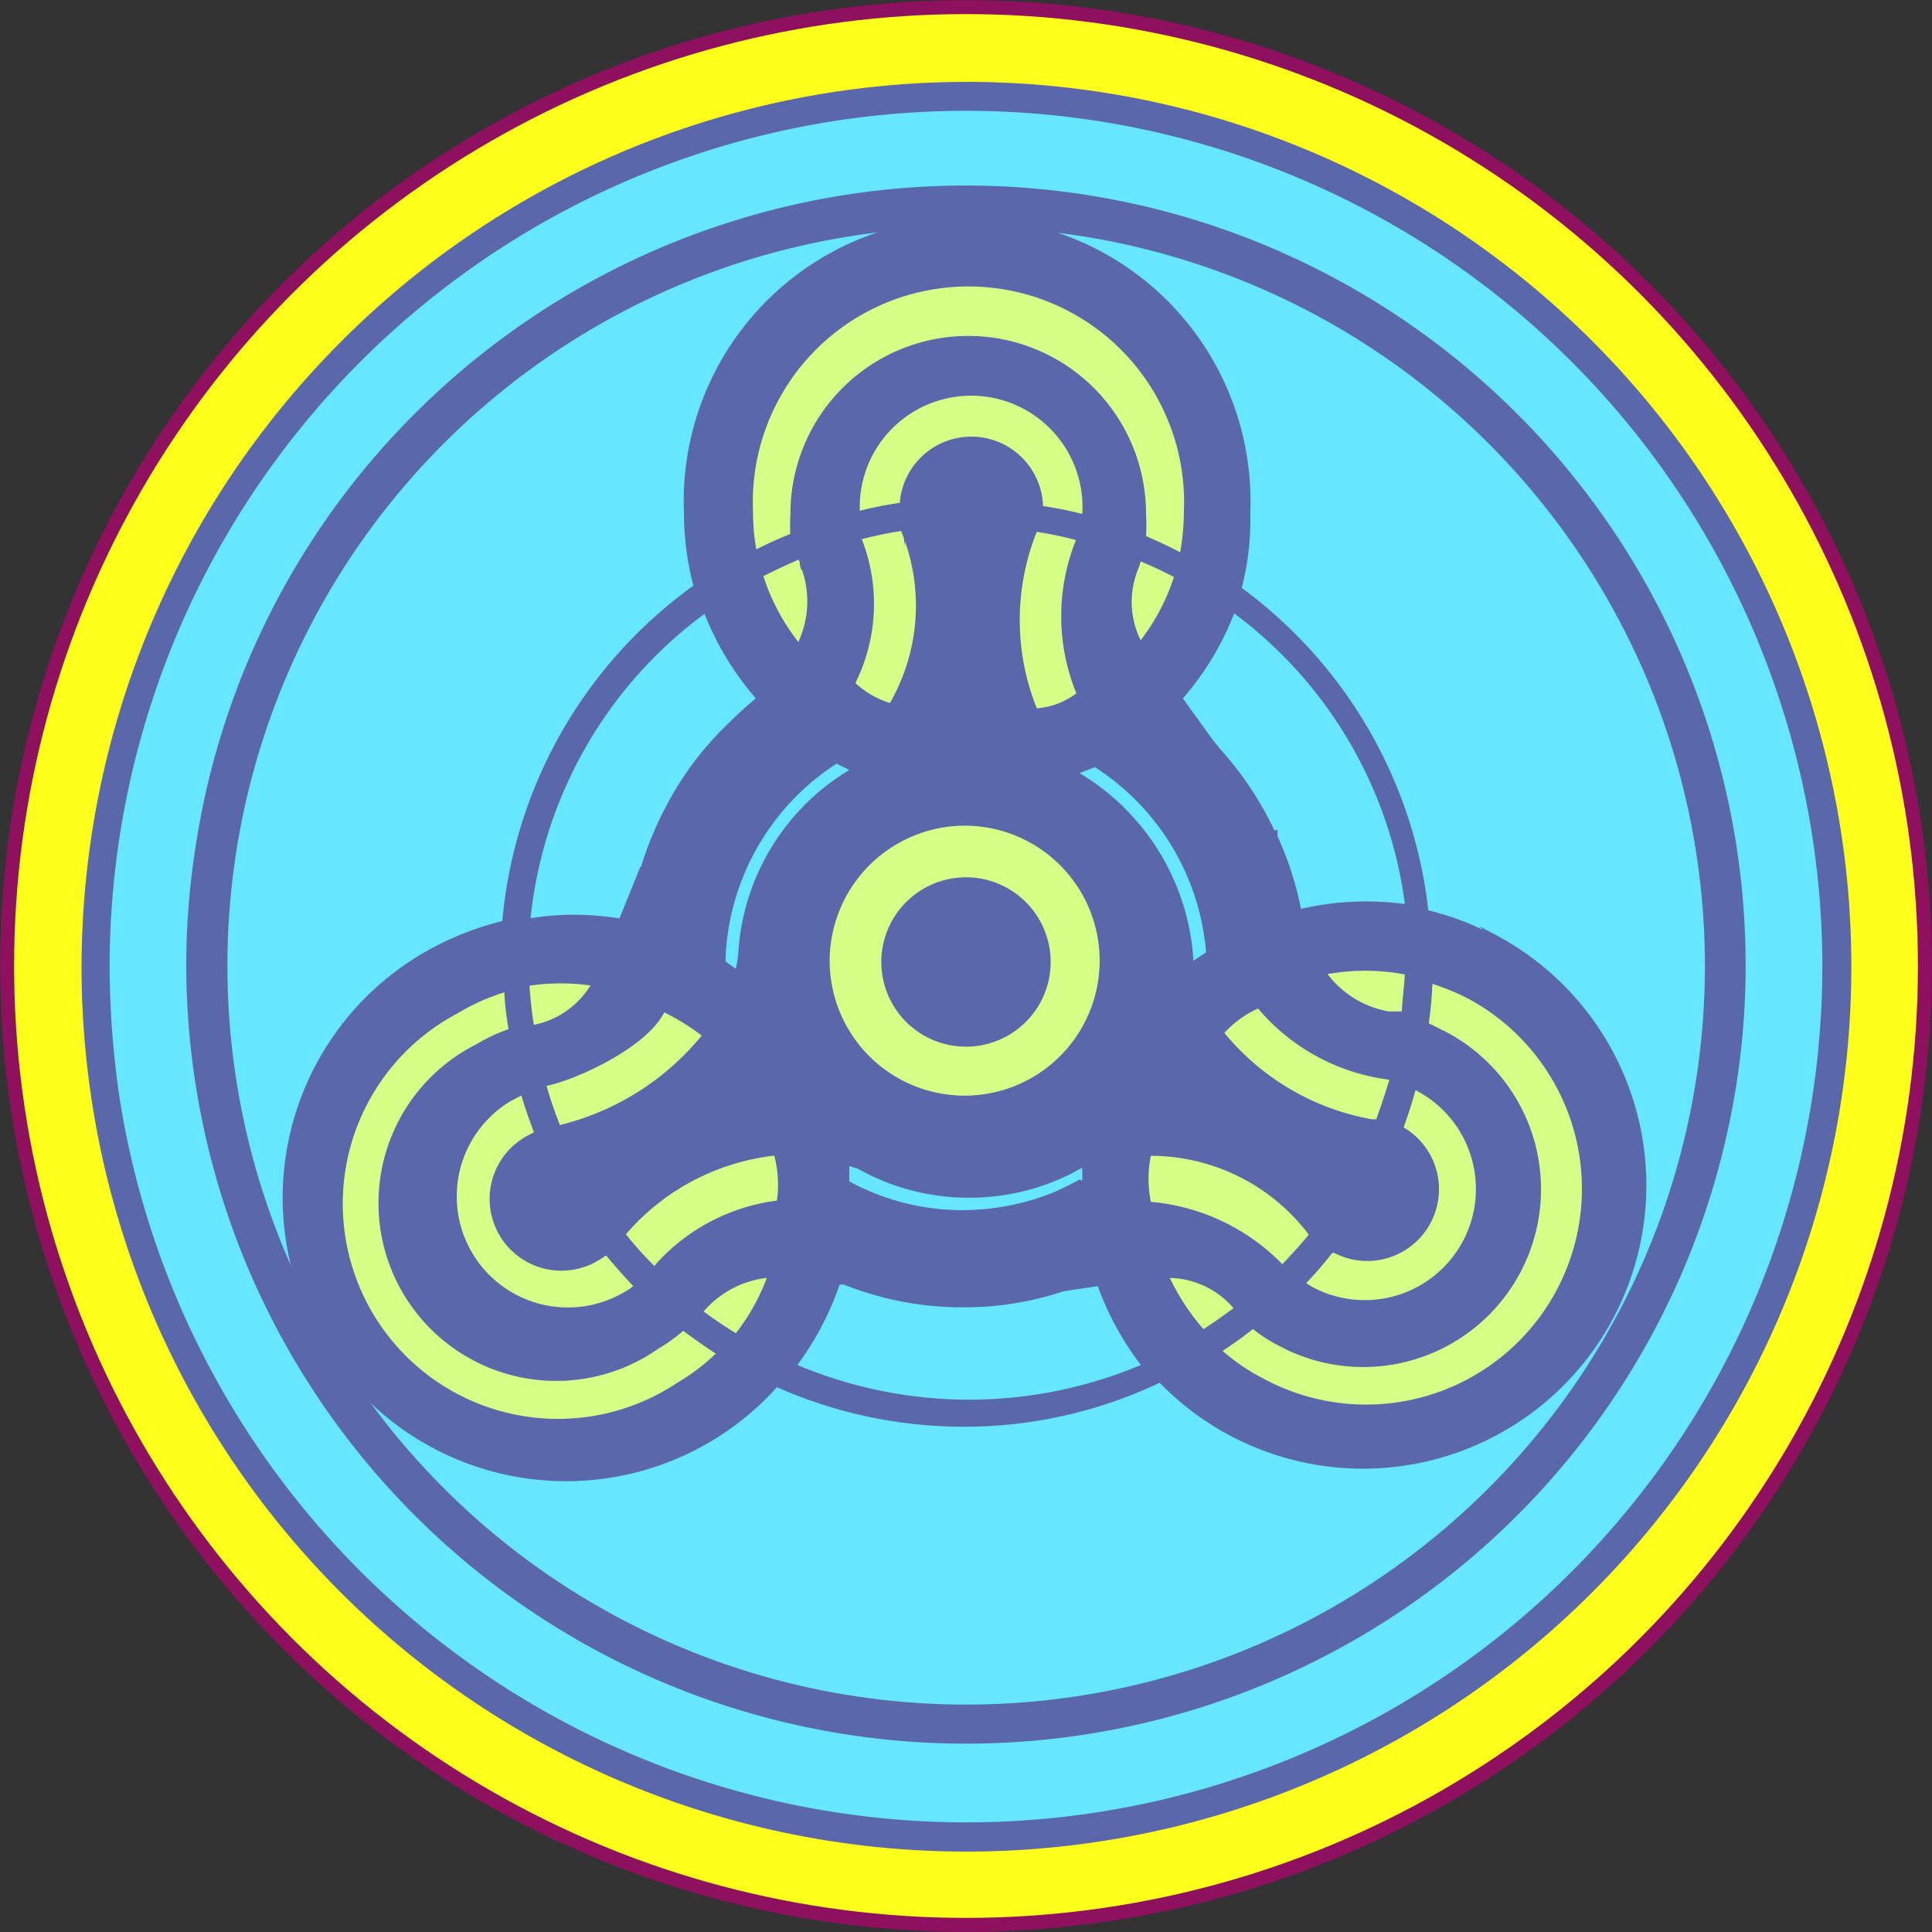
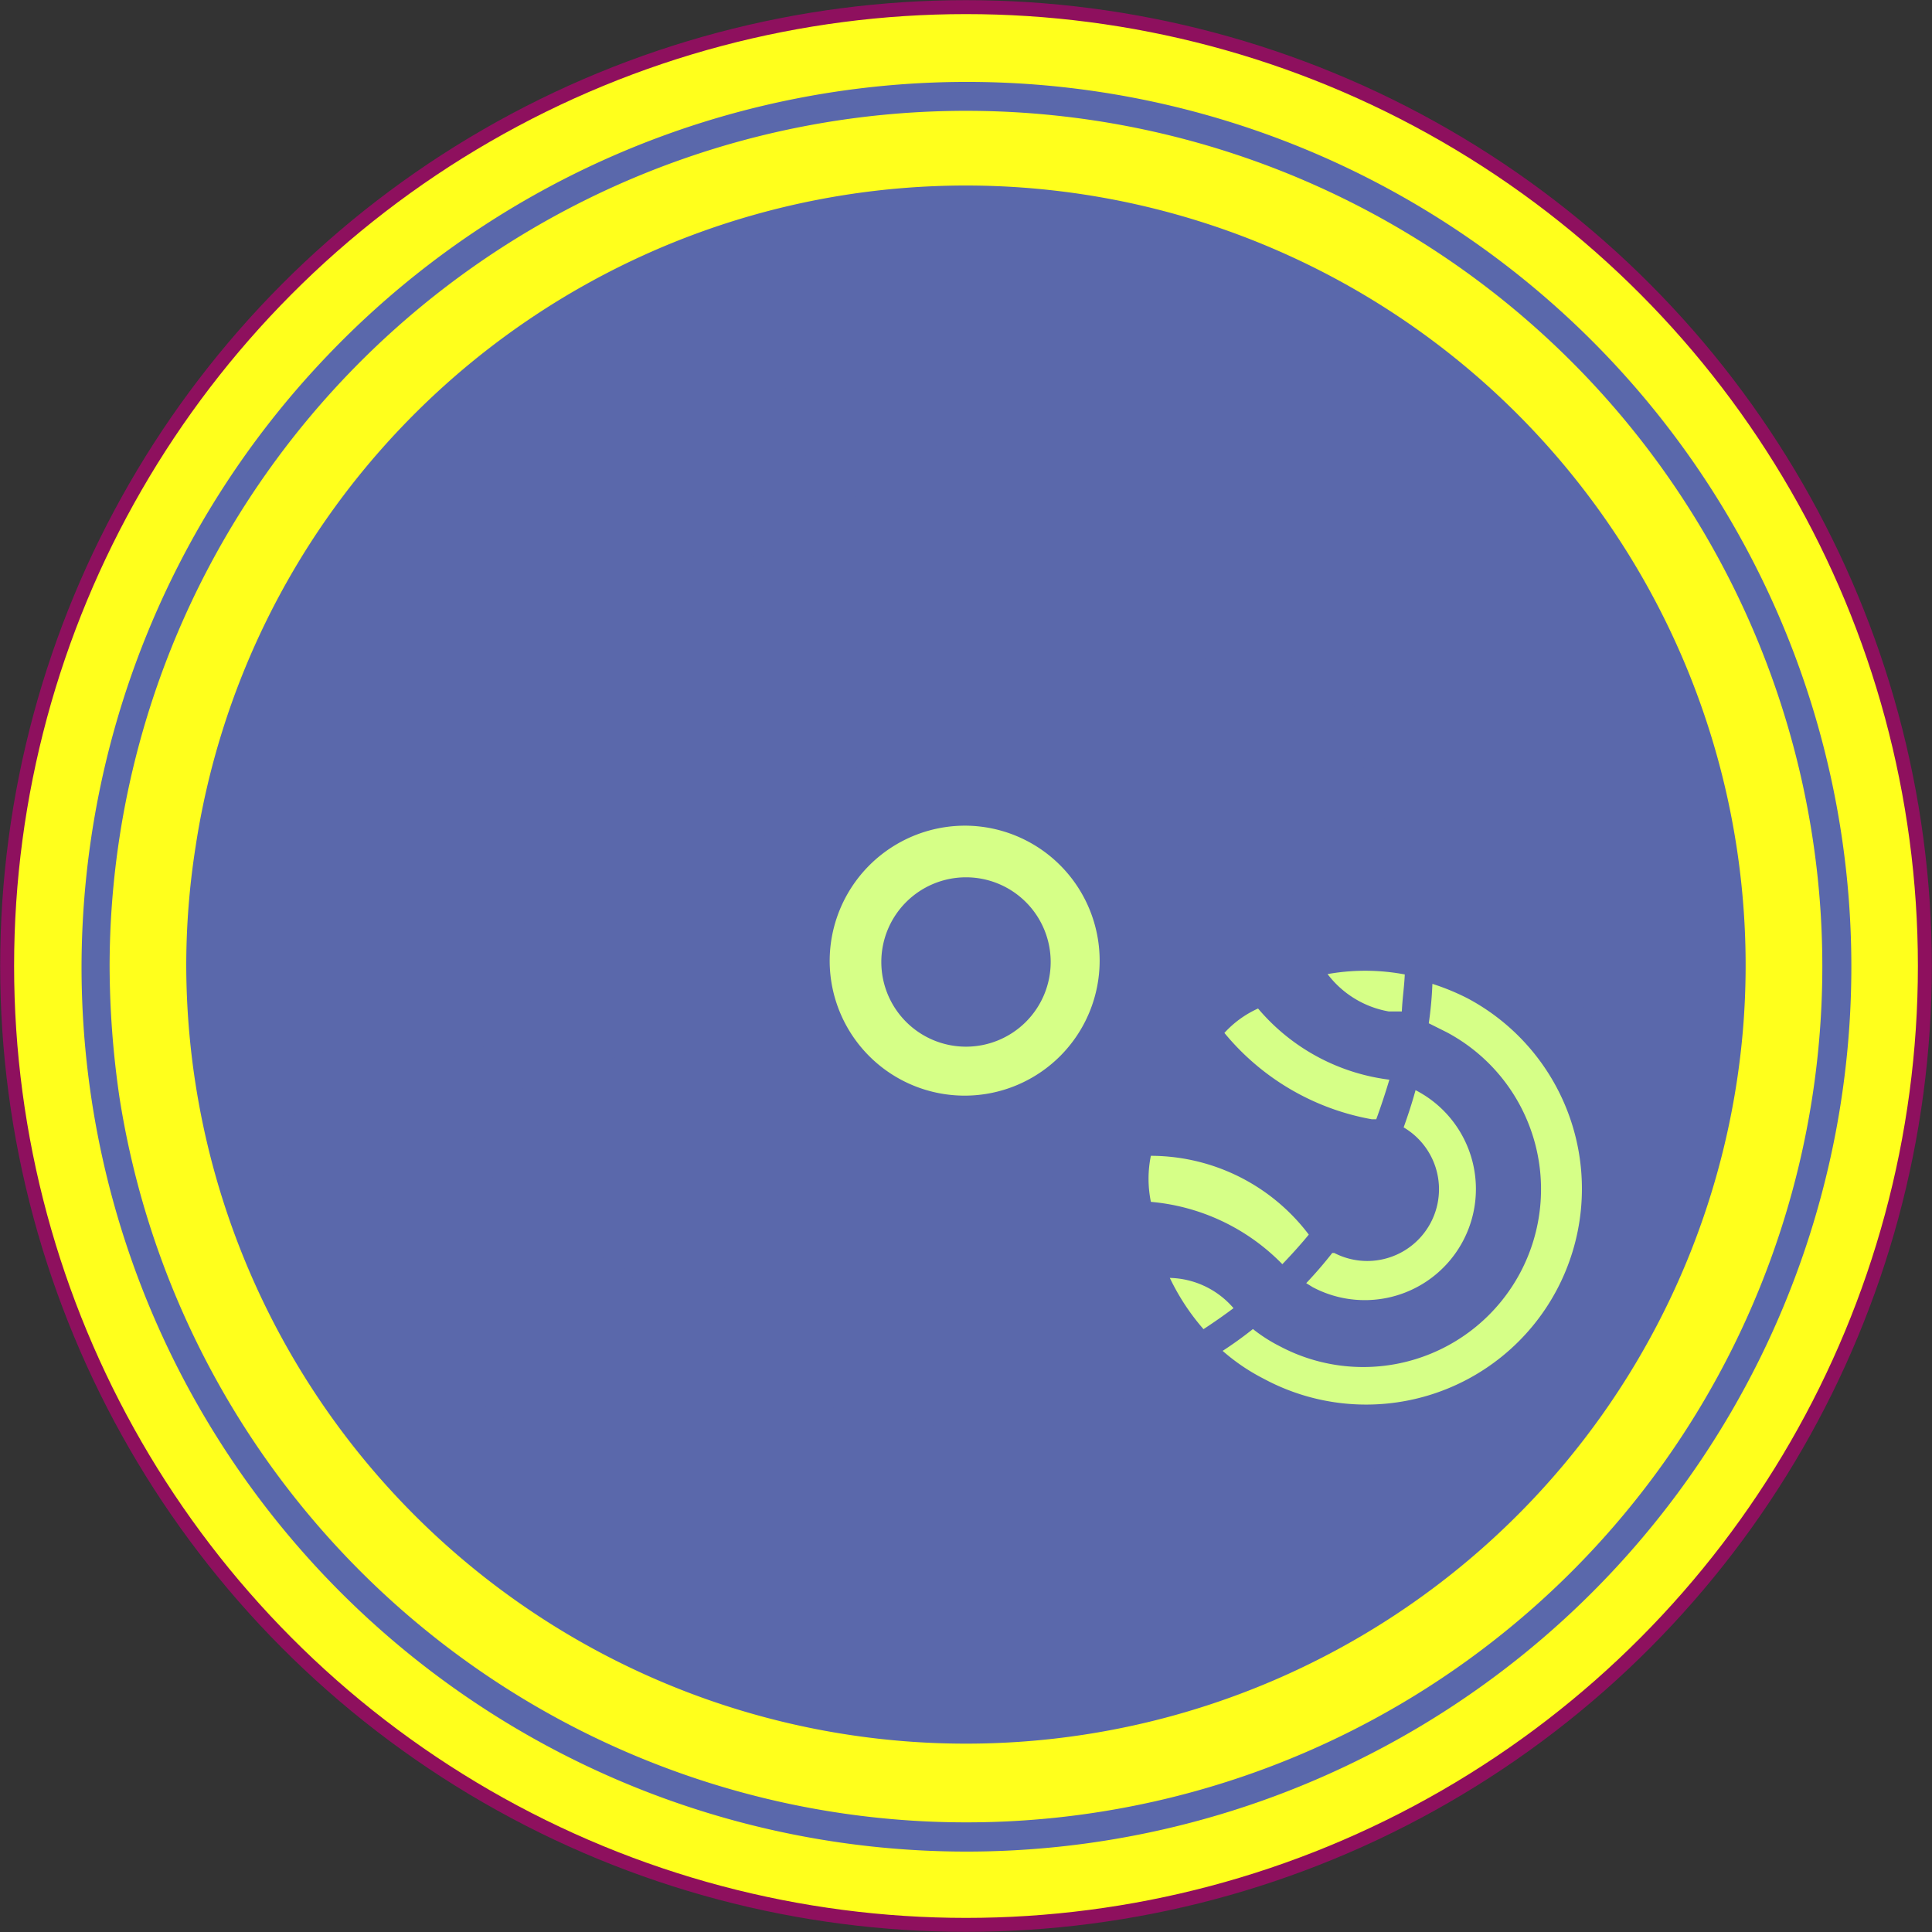
<svg xmlns="http://www.w3.org/2000/svg" viewBox="0 0 43.36 43.36">
  <rect x="0" y="0" width="43.36" height="43.36" fill="#333333" stroke="none" />
  <g id="Layer_2" data-name="Layer 2">
    <g id="Layer_3_copy" data-name="Layer 3 copy">
      <g>
        <circle cx="21.68" cy="21.68" r="21.52" style="fill: #ffff1c;stroke: #8e105e;stroke-miterlimit: 10;stroke-width: 0.313px" />
        <g>
-           <circle cx="21.68" cy="21.68" r="19.53" transform="translate(-3.19 3.75) rotate(-9.22)" style="fill: #66e6ff" />
          <path d="M2.46,21.68a19.22,19.22,0,0,1,38.38-1.49,19.21,19.21,0,0,1-23,20.32A19.25,19.25,0,0,1,2.68,24.62a20.67,20.67,0,0,1-.22-2.94.32.32,0,0,0-.63,0,19.86,19.86,0,1,0,28-18.1A19.84,19.84,0,0,0,7.33,8a19.89,19.89,0,0,0-5.5,13.72A.32.32,0,0,0,2.46,21.68Z" style="fill: #5a68ab" />
        </g>
        <g>
          <circle cx="21.68" cy="21.68" r="17.36" transform="translate(-3.19 3.75) rotate(-9.22)" style="fill: #5a68ab" />
          <path d="M4.46,21.68a17.22,17.22,0,0,1,34.39-1.31A17.21,17.21,0,0,1,18.24,38.55,17.22,17.22,0,0,1,4.46,21.68a.14.14,0,0,0-.28,0,17.5,17.5,0,0,0,34.94,1.4A17.5,17.5,0,0,0,9,9.6,17.42,17.42,0,0,0,4.39,19a17.19,17.19,0,0,0-.21,2.68A.14.14,0,0,0,4.46,21.68Z" style="fill: #5a68ab" />
        </g>
-         <circle cx="21.68" cy="21.68" r="16.58" transform="translate(-3.19 3.75) rotate(-9.22)" style="fill: #66e6ff" />
-         <circle cx="21.67" cy="11.52" r="5.7" style="fill: #d6ff87" />
-         <circle cx="12.39" cy="26.96" r="5.7" style="fill: #d6ff87" />
        <circle cx="30.68" cy="26.59" r="5.24" style="fill: #d6ff87" />
        <circle cx="21.58" cy="21.53" r="3.68" style="fill: #d6ff87" />
        <path d="M19.84,21.59a1.84,1.84,0,1,1,1.84,1.84,1.84,1.84,0,0,1-1.84-1.84Zm11.68,1.23h0c0-.33.06-.66.07-1a4.86,4.86,0,0,0-1.9,0,2.26,2.26,0,0,0,1.47.94l.18,0,.14,0Zm-3.26-.25h0a4.54,4.54,0,0,0,3,1.61q-.15.51-.33,1l-.15,0a5.61,5.61,0,0,1-3.38-2,2.36,2.36,0,0,1,.83-.61Zm-2.48,3.31a2.63,2.63,0,0,0,0,1.15,4.63,4.63,0,0,1,3,1.43c.23-.24.46-.49.67-.75a4.51,4.51,0,0,0-3.7-1.83Zm1.95,3.44a2,2,0,0,0-1.57-.7A5.11,5.11,0,0,0,27,29.91c.26-.17.52-.35.77-.54l0-.05Zm-3-.53-.87.13a7,7,0,0,1-2.25.36,7.12,7.12,0,0,1-2.66-.51l-.15,0a6.58,6.58,0,0,1-1,1.89,10,10,0,0,0,7.9,0,6.57,6.57,0,0,1-1-1.8Zm-.38-2.21c0-.16,0-.32,0-.48h0a5,5,0,0,1-2.61.72,5,5,0,0,1-2.47-.65L19,26.09c0,.15,0,.3,0,.46l0,0a5.39,5.39,0,0,0,2.61.67,5.57,5.57,0,0,0,2-.38c.21-.09.42-.19.62-.3Zm2.78-5.19v0a5.53,5.53,0,0,0-2.55-4.24l-.49.19a5.21,5.21,0,0,1,2.64,4.34c.1-.08.29-.2.39-.27Zm1.44-2.68h0a7.51,7.51,0,0,0-1.25-1.88,1.83,1.83,0,0,0-.13-.16l-.72-1a6.35,6.35,0,0,0,1.2-2,9.76,9.76,0,0,1,3.93,6.69,6.51,6.51,0,0,0-2.45.11v0a7.24,7.24,0,0,0-.54-1.69l0-.08Zm2.84,6.61a1.55,1.55,0,1,1-1.45,2.74l-.09,0a9.19,9.19,0,0,1-.65.75l.21.13a2.55,2.55,0,1,0,2.4-4.51l-.1-.05c-.09.34-.2.67-.32,1ZM32,23h0a8.42,8.42,0,0,0,.09-1,5.19,5.19,0,0,1,.89.36A4.9,4.9,0,0,1,28.34,31a4.55,4.55,0,0,1-1-.69,8.54,8.54,0,0,0,.78-.56,3.41,3.41,0,0,0,.63.41,3.93,3.93,0,0,0,3.69-6.94L32,23Zm1.6-1.9h0A6.21,6.21,0,0,0,32,20.48a10.36,10.36,0,0,0-4.2-7.26A6.11,6.11,0,0,0,28,11.5a6.3,6.3,0,1,0-12.59,0,6.53,6.53,0,0,0,.22,1.67,10.35,10.35,0,0,0-4.3,7.55,6.67,6.67,0,0,0-1.85.75,6.3,6.3,0,1,0,7.94,9.59,10.33,10.33,0,0,0,4.24.9,10.18,10.18,0,0,0,4.38-1,6.3,6.3,0,1,0,7.49-9.93ZM17.43,25.9h0A2.65,2.65,0,0,1,17.49,27a4.34,4.34,0,0,0-2.68,1.36l-.12.14a7.76,7.76,0,0,1-.72-.8,5.21,5.21,0,0,1,3.46-1.83Zm-1.61-2.65h0a6,6,0,0,1-3.29,2.07c-.13-.32-.24-.64-.34-1,.52-.06,2.32-.83,2.69-1.68a5.14,5.14,0,0,1,.94.58Zm-1.41-3.73h0l-.47,1.16a6.17,6.17,0,0,0-2.1,0,9.8,9.8,0,0,1,4-7,6.47,6.47,0,0,0,1.21,2l0,0q-.33.27-.63.57A7,7,0,0,0,15,18.13a7.53,7.53,0,0,0-.57,1.39Zm4.71-4.17h0a3.93,3.93,0,0,0,.14-3.29,9,9,0,0,1,1-.21,4.44,4.44,0,0,1-.26,4,2.12,2.12,0,0,1-.91-.54Zm5.11.23h0a1.73,1.73,0,0,1-1,.38,5.38,5.38,0,0,1,0-4.09,8.13,8.13,0,0,1,1,.21,4.52,4.52,0,0,0,0,3.5ZM19,17.39h0a5.09,5.09,0,0,0-2.37,4l0,0a2.36,2.36,0,0,1-.08.45l-.33-.23a5.52,5.52,0,0,1,2.55-4.54h0l.41.2-.19.14Zm6.48-4.62h0a2.41,2.41,0,0,0,.08-.25,8.42,8.42,0,0,1,.86.4,4.78,4.78,0,0,1-.83,1.56,2,2,0,0,1-.11-1.71Zm-7.55,1.75h0a4.79,4.79,0,0,1-.87-1.62q.43-.22.9-.42a.73.73,0,0,0,.05.12c0,.06,0,.12.05.18a2.23,2.23,0,0,1-.13,1.74Zm2.31-3.18h0a8.92,8.92,0,0,0-1,.2v0a2.56,2.56,0,1,1,5.11,0v.07c-.32-.08-.65-.15-1-.2a1.55,1.55,0,0,0-3.1,0ZM17.86,12h0a9.76,9.76,0,0,0-.93.42,4.73,4.73,0,0,1-.09-.93,4.9,4.9,0,1,1,9.79,0,5.34,5.34,0,0,1-.1,1c-.28-.16-.58-.29-.87-.42a4.89,4.89,0,0,0,0-.54,3.93,3.93,0,1,0-7.86,0,4,4,0,0,0,0,.49ZM11.92,23h0c-.05-.31-.08-.62-.1-.93a4.92,4.92,0,0,1,1.53,0,2,2,0,0,1-1.41,1Zm5.39,5.58h0A4.77,4.77,0,0,1,16.53,30a9.28,9.28,0,0,1-.83-.56l.05-.05a2.26,2.26,0,0,1,1.56-.78Zm-3.84-.39h0a.71.71,0,0,0,.14-.1q.33.4.69.78a1.46,1.46,0,0,1-.24.17,2.55,2.55,0,1,1-2.63-4.38l.31-.16c.09.32.2.63.32.94l-.19.1a1.55,1.55,0,1,0,1.6,2.65Zm1.86,1.6h0c.27.2.55.4.83.58a4.6,4.6,0,0,1-.92.71,4.89,4.89,0,1,1-5-8.39,4.77,4.77,0,0,1,1.14-.5c0,.32.05.63.1.95a3.53,3.53,0,0,0-.74.34,3.93,3.93,0,1,0,4,6.74,3.72,3.72,0,0,0,.59-.43Zm3.23-8.21a3.09,3.09,0,1,0,3.09-3.11,3.1,3.1,0,0,0-3.09,3.11Z" style="fill: #5a68ab;stroke: #5a68ab;stroke-miterlimit: 22.926;stroke-width: 0.121px;fill-rule: evenodd" />
      </g>
    </g>
  </g>
</svg>